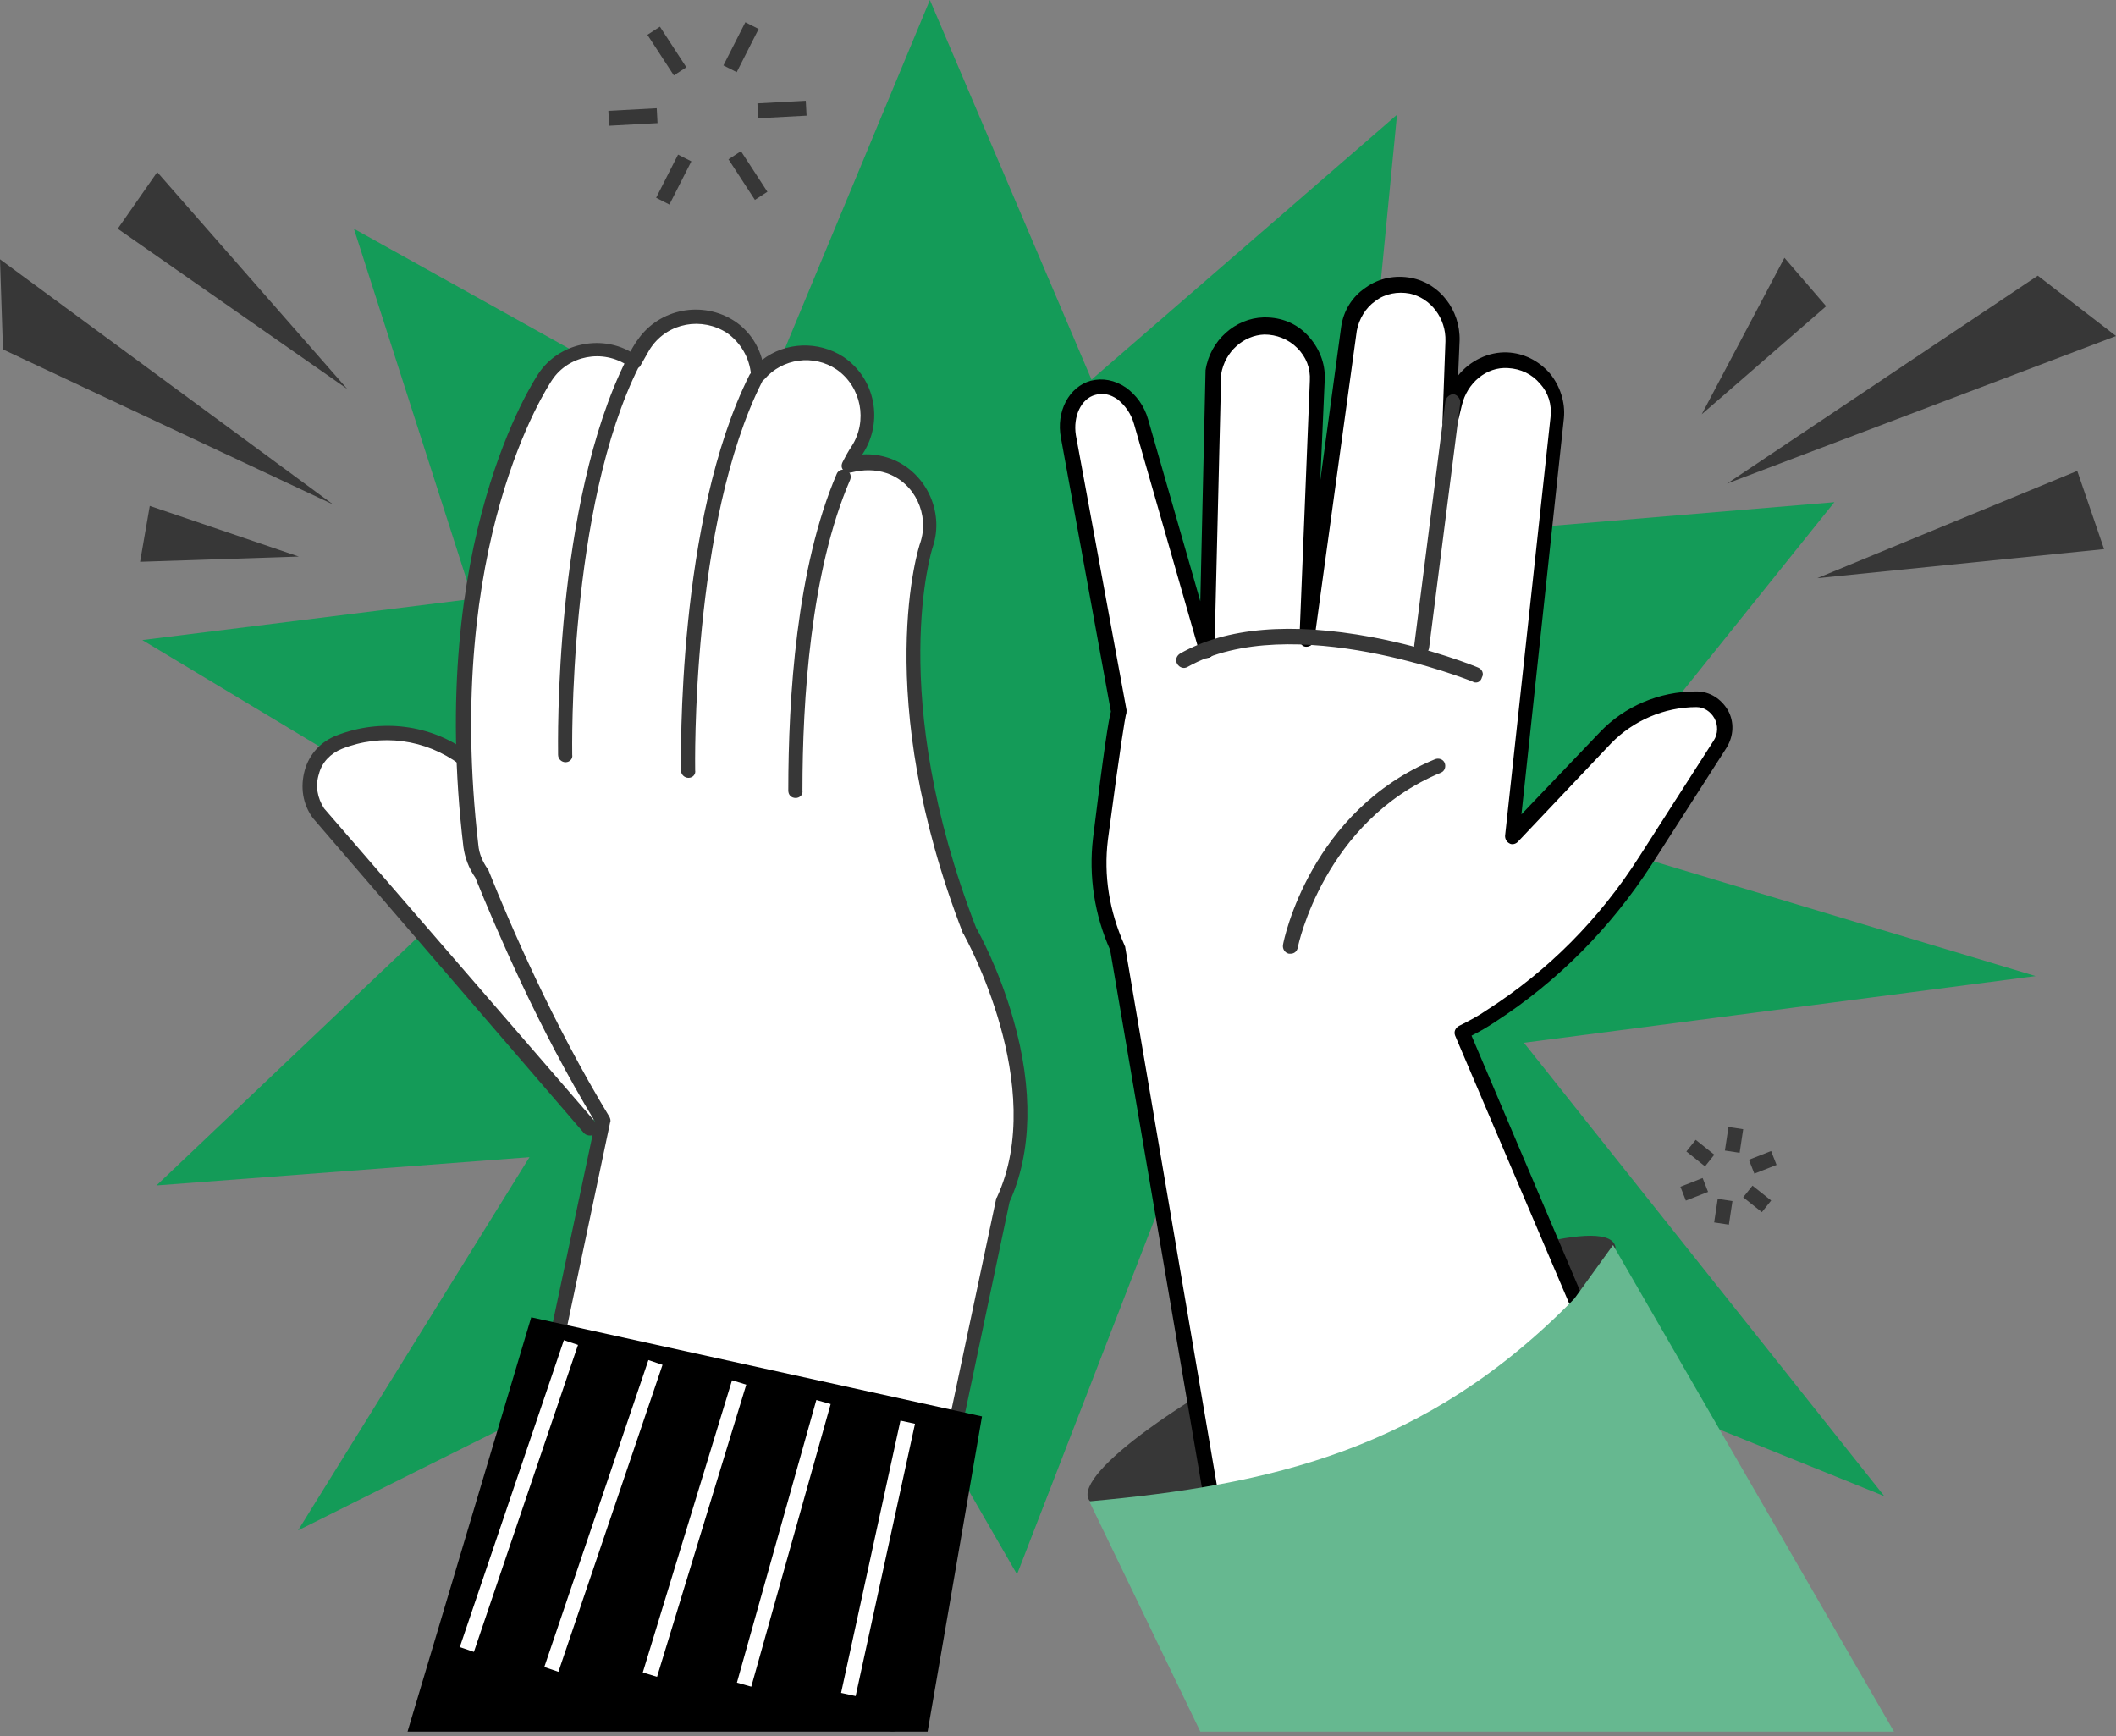
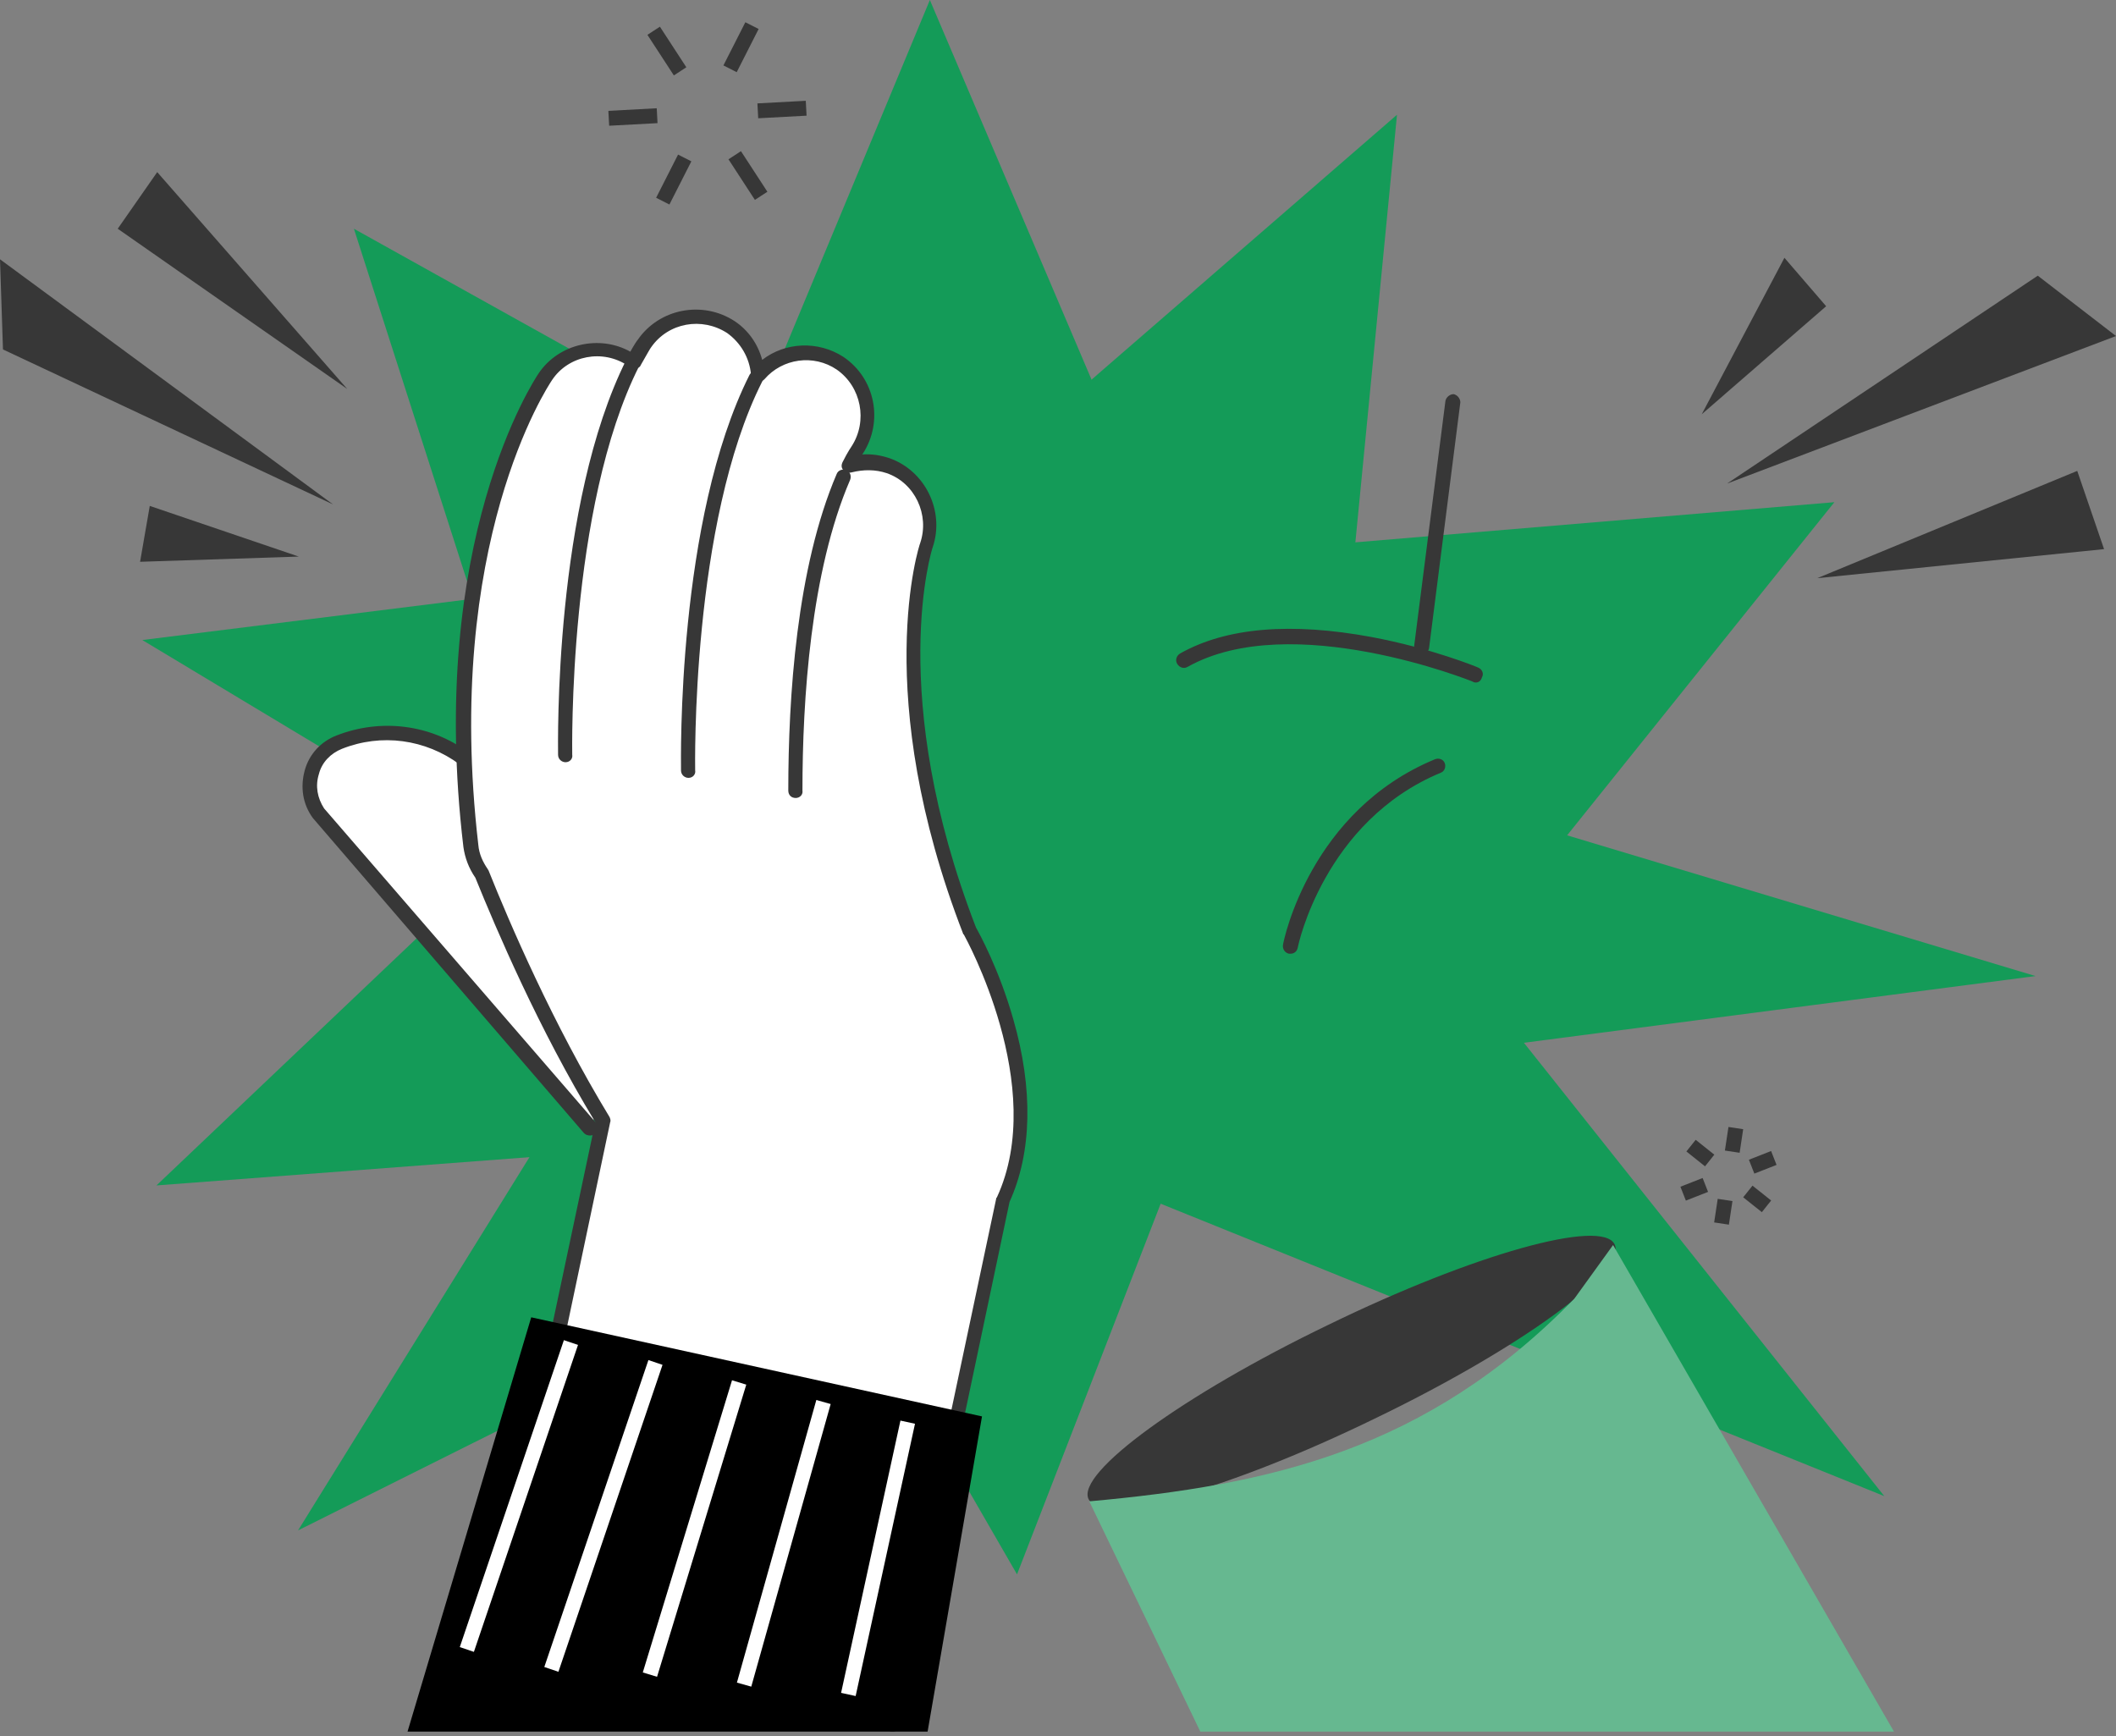
<svg xmlns="http://www.w3.org/2000/svg" width="284" height="233" viewBox="0 0 284 233" fill="none">
  <rect x="0" y="0" width="284" height="233" fill="#808080" stroke="none" />
  <g clip-path="url(#clip0_616_501)">
    <path d="M47.5 30.7L122 72.2L187.5 15.4L179 102.7L273.2 131L162 145.5L136.5 211.3L102.8 152.9L21 159.1L72.9 109.8L47.5 30.7Z" fill="#149B58" />
    <path d="M124.802 0L156.702 74.9L246.202 67.4L196.302 129.6L252.902 200.8L140.302 155.3L40.002 205.4L88.302 127.5L19.102 85.9L92.902 76.7L124.802 0Z" fill="#149B58" />
    <path d="M44.7 67.7L0.4 46.9L0 34.8L44.7 67.7Z" fill="#373737" />
    <path d="M46.601 52.2L15.801 30.7L21.101 23.1L46.601 52.2Z" fill="#373737" />
    <path d="M40.101 74.7L18.801 75.4L20.101 67.9L40.101 74.7Z" fill="#373737" />
    <path d="M231.801 64.9L273.501 37L284.001 45.1L231.801 64.9Z" fill="#373737" />
    <path d="M243.898 77.6L278.798 63.2L282.398 73.7L243.898 77.6Z" fill="#373737" />
    <path d="M228.398 55.6L239.498 34.6L245.098 41.1L228.398 55.6Z" fill="#373737" />
    <path d="M91.099 123L62.398 101.8C57.599 98.2 51.298 97.4 45.699 99.6C41.898 101.1 40.498 105.7 42.798 109.1L79.198 151.4L91.099 123Z" fill="white" />
    <path d="M79.198 152.4C78.898 152.4 78.598 152.3 78.398 152.1L41.998 109.8C40.598 107.9 40.298 105.6 40.898 103.4C41.498 101.2 43.098 99.5 45.198 98.7C51.098 96.4 57.798 97.2 62.898 101L91.598 122.2C91.998 122.5 92.098 123.2 91.798 123.6C91.498 124 90.798 124.1 90.398 123.8L61.698 102.6C57.098 99.2 51.198 98.4 45.898 100.5C44.398 101.1 43.198 102.3 42.798 103.9C42.298 105.5 42.598 107.1 43.498 108.5L79.998 150.7C80.398 151.1 80.298 151.8 79.898 152.1C79.698 152.3 79.498 152.4 79.198 152.4Z" fill="#373737" />
    <path d="M65.299 224.1L80.799 150.6C72.999 137.9 67.099 124 64.499 117.5C63.699 116.4 63.199 115.1 62.999 113.7C58.199 72.9 72.499 51.5 73.099 50.6C75.699 46.8 80.899 45.8 84.699 48.4C84.799 48.5 84.899 48.6 84.999 48.6C85.799 47.1 86.399 46.3 86.499 46.1C89.099 42.3 94.299 41.3 98.099 43.9C100.299 45.4 101.499 47.7 101.699 50.2C104.399 47 109.099 46.3 112.699 48.7C116.499 51.3 117.599 56.5 114.999 60.3C114.999 60.3 114.499 61 113.899 62.3C115.599 61.8 117.399 61.7 119.199 62.4C123.599 63.9 125.799 68.7 124.399 73.1C124.299 73.3 117.899 93 130.199 125C130.199 125 141.899 145.5 134.599 161.1L119.699 231.4L65.299 224.1Z" fill="white" />
    <path d="M119.799 232.4C119.699 232.4 119.699 232.4 119.599 232.4C119.099 232.3 118.699 231.8 118.799 231.2L133.699 160.9C133.699 160.8 133.699 160.8 133.799 160.7C140.699 145.8 129.499 125.7 129.399 125.5C129.399 125.5 129.399 125.4 129.299 125.4C116.799 93.2 123.399 73.1 123.499 72.9C124.799 69.1 122.799 64.8 118.999 63.5C117.499 63 115.899 63 114.299 63.4C113.899 63.5 113.499 63.4 113.199 63.1C112.899 62.8 112.899 62.4 113.099 62C113.799 60.6 114.299 59.9 114.299 59.9C116.499 56.5 115.599 51.9 112.299 49.6C109.199 47.5 104.999 48.1 102.599 50.9C102.299 51.2 101.899 51.3 101.499 51.2C101.099 51.1 100.799 50.7 100.799 50.3C100.599 48 99.399 46 97.599 44.7C94.199 42.5 89.699 43.3 87.399 46.6C87.299 46.7 86.799 47.6 85.999 49C85.899 49.3 85.599 49.4 85.299 49.5C84.999 49.6 84.699 49.5 84.499 49.3C84.399 49.2 84.399 49.2 84.299 49.1C80.899 46.8 76.299 47.7 74.099 51C73.499 51.9 59.499 73 64.199 113.4C64.299 114.6 64.799 115.7 65.499 116.7C65.499 116.8 65.599 116.8 65.599 116.9C68.399 123.9 74.199 137.4 81.799 149.9C81.899 150.1 81.999 150.4 81.899 150.6L66.399 224.1C66.299 224.6 65.799 225 65.199 224.9C64.699 224.8 64.299 224.3 64.399 223.7L79.899 150.6C72.299 138.1 66.599 124.7 63.799 117.8C62.899 116.5 62.399 115.1 62.199 113.7C57.299 72.7 71.699 51 72.299 50.1C74.999 46.1 80.499 44.9 84.599 47.2C85.099 46.3 85.499 45.7 85.599 45.6C88.499 41.4 94.299 40.3 98.599 43.1C100.399 44.3 101.699 46.1 102.299 48.3C105.399 45.9 109.799 45.7 113.199 47.9C117.499 50.8 118.599 56.6 115.799 60.9C115.799 60.9 115.799 60.9 115.699 61C116.999 60.9 118.199 61.1 119.399 61.5C124.199 63.2 126.799 68.6 125.199 73.4C125.099 73.6 118.899 93.2 130.999 124.5C131.399 125.2 134.099 130.1 135.999 136.8C138.699 146.2 138.499 154.7 135.499 161.3L120.699 231.5C120.699 232.1 120.299 232.4 119.799 232.4Z" fill="#373737" />
    <path d="M75.902 101.3C75.902 101.3 75.102 68.1 85.002 48.7L75.902 101.3Z" fill="white" />
    <path d="M75.902 102.3C75.402 102.3 74.902 101.9 74.902 101.3C74.902 99.9 74.302 67.7 84.102 48.2C84.302 47.7 85.002 47.5 85.402 47.8C85.902 48 86.102 48.7 85.802 49.1C76.202 68.1 76.802 100.9 76.802 101.3C76.902 101.8 76.502 102.3 75.902 102.3Z" fill="#373737" />
    <path d="M92.402 103.4C92.402 103.4 91.602 70.2 101.502 50.8L92.402 103.4Z" fill="white" />
    <path d="M92.402 104.4C91.902 104.4 91.402 104 91.402 103.4C91.402 102 90.802 69.8 100.602 50.3C100.902 49.8 101.502 49.6 101.902 49.9C102.402 50.1 102.602 50.8 102.302 51.2C92.702 70.2 93.302 103 93.302 103.4C93.402 103.9 93.002 104.4 92.402 104.4Z" fill="#373737" />
    <path d="M106.801 106.1C106.801 94.7 107.701 76.7 113.301 64L106.801 106.1Z" fill="white" />
    <path d="M106.801 107.1C106.201 107.1 105.801 106.7 105.801 106.1C105.801 93.6 106.901 76.2 112.301 63.6C112.501 63.1 113.101 62.9 113.601 63.1C114.101 63.3 114.301 63.9 114.101 64.4C108.801 76.7 107.701 93.9 107.701 106.1C107.801 106.7 107.301 107.1 106.801 107.1Z" fill="#373737" />
    <path d="M99.449 20.289L97.773 21.38L101.32 26.827L102.996 25.736L99.449 20.289Z" fill="#373737" />
    <path d="M88.57 3.583L86.894 4.675L90.442 10.122L92.118 9.03L88.57 3.583Z" fill="#373737" />
    <path d="M108.147 13.527L101.656 13.876L101.764 15.873L108.255 15.524L108.147 13.527Z" fill="#373737" />
    <path d="M88.143 14.53L81.652 14.879L81.76 16.876L88.251 16.527L88.143 14.53Z" fill="#373737" />
    <path d="M91.007 20.748L88.062 26.543L89.846 27.449L92.79 21.654L91.007 20.748Z" fill="#373737" />
    <path d="M100.038 2.985L97.094 8.78L98.877 9.686L101.821 3.891L100.038 2.985Z" fill="#373737" />
    <path d="M228.518 158.105L225.539 159.274L226.27 161.136L229.249 159.967L228.518 158.105Z" fill="#373737" />
    <path d="M237.709 154.482L234.73 155.651L235.461 157.513L238.44 156.344L237.709 154.482Z" fill="#373737" />
    <path d="M230.544 160.901L230.066 164.065L232.044 164.364L232.522 161.2L230.544 160.901Z" fill="#373737" />
    <path d="M231.986 151.255L231.508 154.419L233.485 154.718L233.963 151.554L231.986 151.255Z" fill="#373737" />
    <path d="M227.587 152.977L226.34 154.541L228.841 156.537L230.089 154.973L227.587 152.977Z" fill="#373737" />
    <path d="M235.212 159.129L233.965 160.693L236.467 162.688L237.714 161.124L235.212 159.129Z" fill="#373737" />
    <path d="M54.699 232.4L71.299 176.8L131.799 190.1L124.499 232.4H54.699Z" fill="black" />
    <path d="M75.683 179.865L61.711 221.06L63.605 221.702L77.577 180.507L75.683 179.865Z" fill="white" />
    <path d="M87.027 182.538L73.055 223.732L74.949 224.375L88.921 183.18L87.027 182.538Z" fill="white" />
    <path d="M98.249 185.25L86.273 224.463L88.186 225.047L100.162 185.835L98.249 185.25Z" fill="white" />
    <path d="M109.564 187.898L98.906 225.828L100.832 226.369L111.489 188.439L109.564 187.898Z" fill="white" />
    <path d="M120.853 190.661L112.887 227.204L114.841 227.63L122.807 191.087L120.853 190.661Z" fill="white" />
    <path d="M216.701 167C218.401 170.5 204.001 181 184.501 190.4C165.001 199.9 147.801 204.7 146.101 201.2C144.401 197.7 158.801 187.2 178.301 177.8C197.801 168.3 215.001 163.5 216.701 167Z" fill="#373737" />
-     <path d="M231.599 222.1L195.999 138.5C197.299 137.8 198.599 137.1 199.799 136.3C208.099 130.9 215.199 123.8 220.599 115.4L230.599 99.8C232.199 97.2 230.499 93.8 227.499 93.7C222.899 93.7 218.399 95.6 215.299 98.9L202.799 112.1L204.299 98.4L208.899 55.9C209.299 51.9 206.299 48.4 202.299 48.2C198.799 48 195.799 50.6 195.099 54L194.499 56.5L194.899 45.6C194.999 42.1 192.699 38.9 189.299 38.2C185.299 37.4 181.599 40.1 181.099 44L175.399 85.5L176.799 50.8C176.899 46.8 173.699 43.5 169.699 43.5C166.199 43.6 163.399 46.3 162.899 49.7L161.999 87.3L153.199 56.6C152.299 53.3 149.399 51.3 146.799 52C144.399 52.7 142.999 55.5 143.499 58.6L150.299 95.5C149.999 95.8 148.999 103.6 147.799 112.6C147.199 117.8 147.999 122.8 150.099 127.2L166.399 222.9L231.599 222.1Z" fill="white" />
-     <path d="M166.301 223.8C165.801 223.8 165.401 223.5 165.301 223L149.001 127.5C146.901 122.8 146.101 117.6 146.701 112.5C148.201 100.2 148.801 96.6 149.101 95.5L142.401 58.8C141.701 55.2 143.501 51.9 146.401 51.1C148.001 50.7 149.601 51 151.101 52C152.501 53 153.601 54.5 154.101 56.3L161.101 80.7L161.801 49.8V49.7C162.401 45.7 165.801 42.7 169.601 42.6C169.701 42.6 169.701 42.6 169.801 42.6C172.001 42.6 174.001 43.4 175.501 45C177.001 46.6 177.901 48.7 177.801 50.9L177.201 64.5L180.001 43.9C180.301 41.7 181.501 39.8 183.301 38.6C185.101 37.3 187.301 36.9 189.401 37.3C193.201 38 196.001 41.6 195.901 45.7L195.701 50.4C197.301 48.4 199.801 47.2 202.301 47.3C204.501 47.4 206.501 48.4 208.001 50.1C209.401 51.8 210.101 54 209.901 56.1L204.201 109.3L214.701 98.3C218.001 94.8 222.701 92.8 227.601 92.8H227.701C229.501 92.8 231.001 93.8 231.901 95.3C232.801 96.9 232.701 98.8 231.701 100.4L221.701 116C216.201 124.5 209.101 131.7 200.601 137.2C199.701 137.8 198.701 138.4 197.501 139L232.701 221.8C232.901 222.3 232.701 222.9 232.201 223.1C231.701 223.3 231.101 223.1 230.901 222.6L195.301 139C195.101 138.5 195.301 138 195.801 137.7C197.201 137 198.501 136.3 199.501 135.6C207.801 130.3 214.701 123.3 220.001 115L230.001 99.4C230.601 98.5 230.601 97.3 230.101 96.4C229.601 95.5 228.701 94.9 227.701 94.9C223.401 94.9 219.201 96.7 216.201 99.8L203.701 113C203.401 113.3 202.901 113.4 202.601 113.2C202.201 113 202.001 112.6 202.001 112.2L208.101 56C208.301 54.3 207.801 52.7 206.701 51.5C205.601 50.2 204.101 49.5 202.401 49.4C199.501 49.2 196.901 51.4 196.201 54.4L195.601 56.9C195.501 57.4 195.001 57.7 194.501 57.7C194.001 57.6 193.601 57.2 193.601 56.7L194.001 45.8C194.101 42.7 192.001 40 189.201 39.4C187.601 39.1 185.901 39.4 184.601 40.4C183.301 41.3 182.401 42.8 182.101 44.4L176.401 85.9C176.301 86.4 175.901 86.8 175.301 86.8C174.801 86.8 174.401 86.3 174.401 85.8L175.801 51.1C175.901 49.4 175.301 47.9 174.101 46.7C172.901 45.5 171.301 44.9 169.701 44.9C166.901 45 164.401 47.2 163.901 50.2L163.001 87.3C163.001 87.8 162.601 88.2 162.101 88.3C161.601 88.4 161.101 88.1 161.001 87.6L152.201 56.9C151.801 55.5 151.001 54.4 150.001 53.6C149.001 52.9 148.001 52.7 147.001 53C145.101 53.5 144.001 55.9 144.401 58.4L151.201 95.3C151.201 95.5 151.201 95.8 151.101 96C151.001 96.5 150.501 99.1 148.701 112.7C148.101 117.5 148.901 122.3 150.901 126.8C150.901 126.9 151.001 127 151.001 127L167.301 222.7C167.401 223.2 167.001 223.8 166.501 223.9C166.401 223.8 166.301 223.8 166.301 223.8Z" fill="black" />
    <path d="M190.801 87.8H190.701C190.201 87.7 189.801 87.2 189.801 86.7L194.001 53.8C194.101 53.3 194.601 52.9 195.101 52.9C195.601 53 196.001 53.5 196.001 54L191.801 87C191.701 87.5 191.301 87.8 190.801 87.8Z" fill="#373737" />
    <path d="M173.199 128C173.099 128 173.099 128 172.999 128C172.499 127.9 172.099 127.4 172.199 126.8C172.299 126.1 175.899 108.8 192.599 101.9C193.099 101.7 193.699 101.9 193.899 102.4C194.099 102.9 193.899 103.5 193.399 103.7C177.699 110.2 174.199 127 174.199 127.1C174.099 127.7 173.699 128 173.199 128Z" fill="#373737" />
    <path d="M198.1 91.6C198 91.6 197.8 91.6 197.7 91.5C197.5 91.4 173.3 81.7 159.4 89.5C158.9 89.8 158.3 89.6 158 89.1C157.7 88.6 157.9 88 158.4 87.7C164.6 84.2 173.3 83.5 184.1 85.5C192.1 87 198.2 89.5 198.4 89.6C198.9 89.8 199.2 90.4 198.9 90.9C198.8 91.3 198.5 91.6 198.1 91.6Z" fill="#373737" />
    <path d="M161.099 232.4L146.199 201.5C170.399 199.3 191.399 194.7 211.299 174.3L216.499 167.1L254.199 232.4H161.099Z" fill="#66B890" />
  </g>
  <defs>
    <clipPath id="clip0_616_501">
      <rect width="284" height="232.4" fill="white" />
    </clipPath>
  </defs>
</svg>